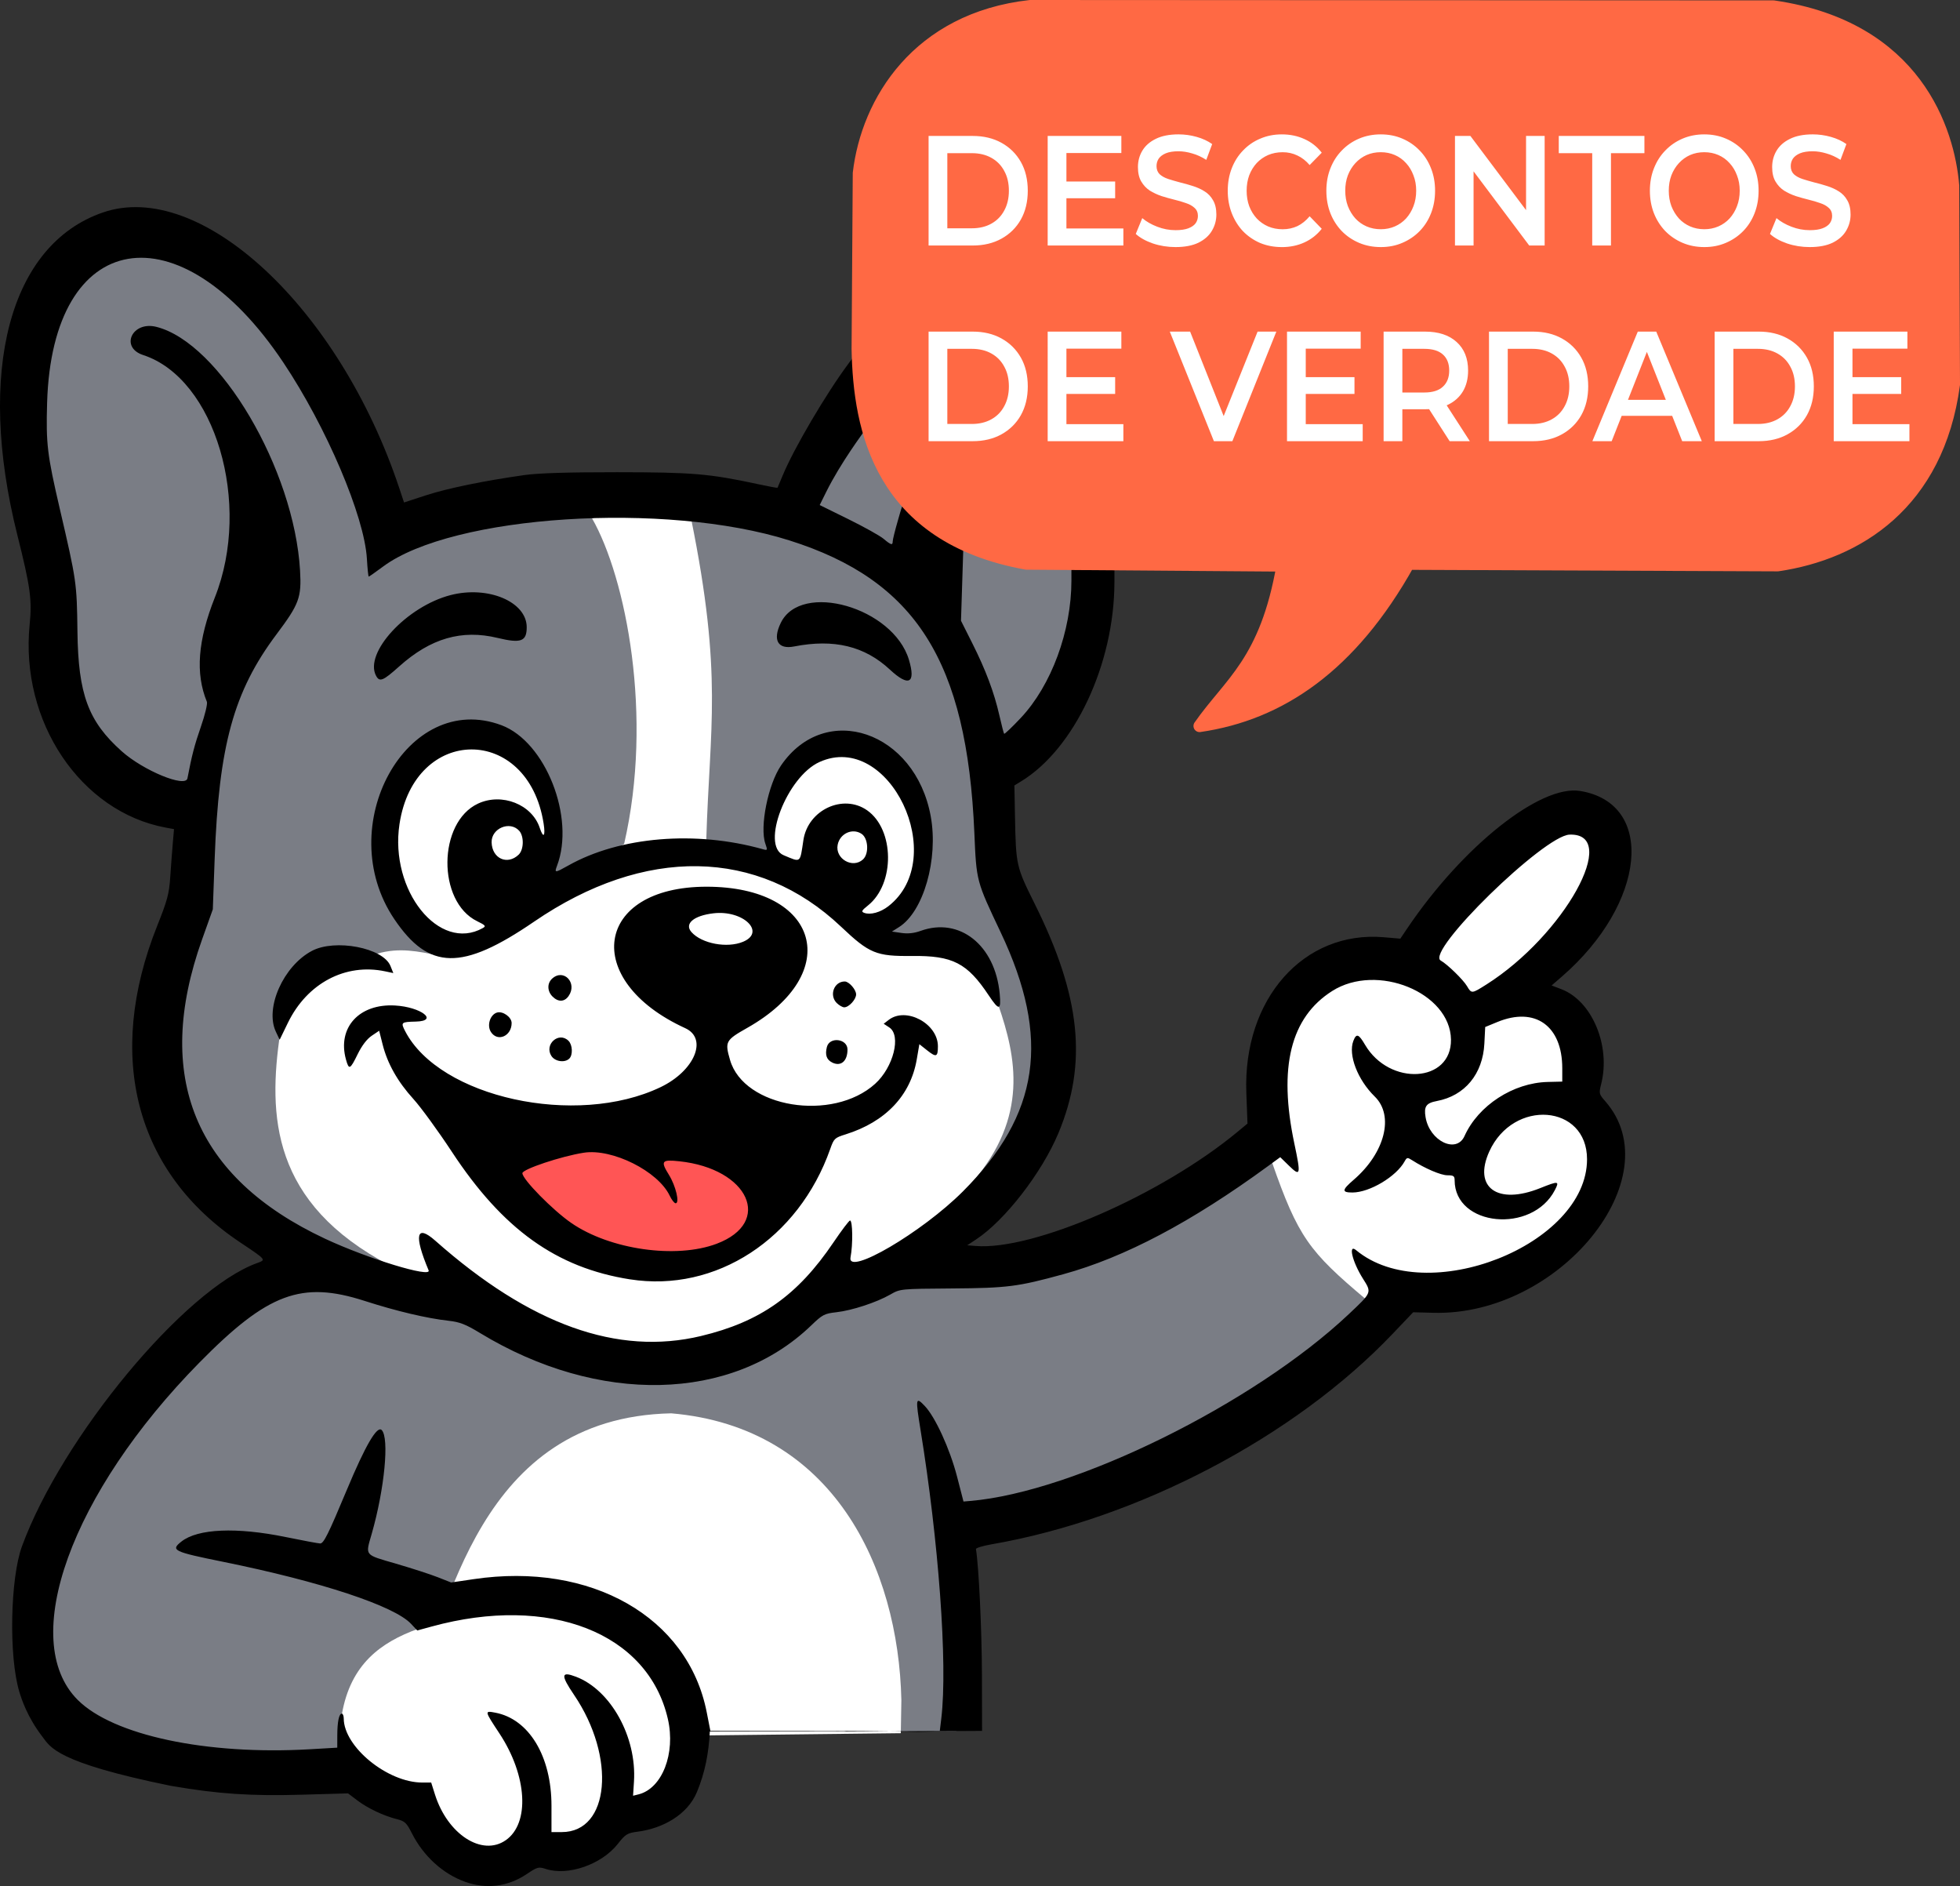
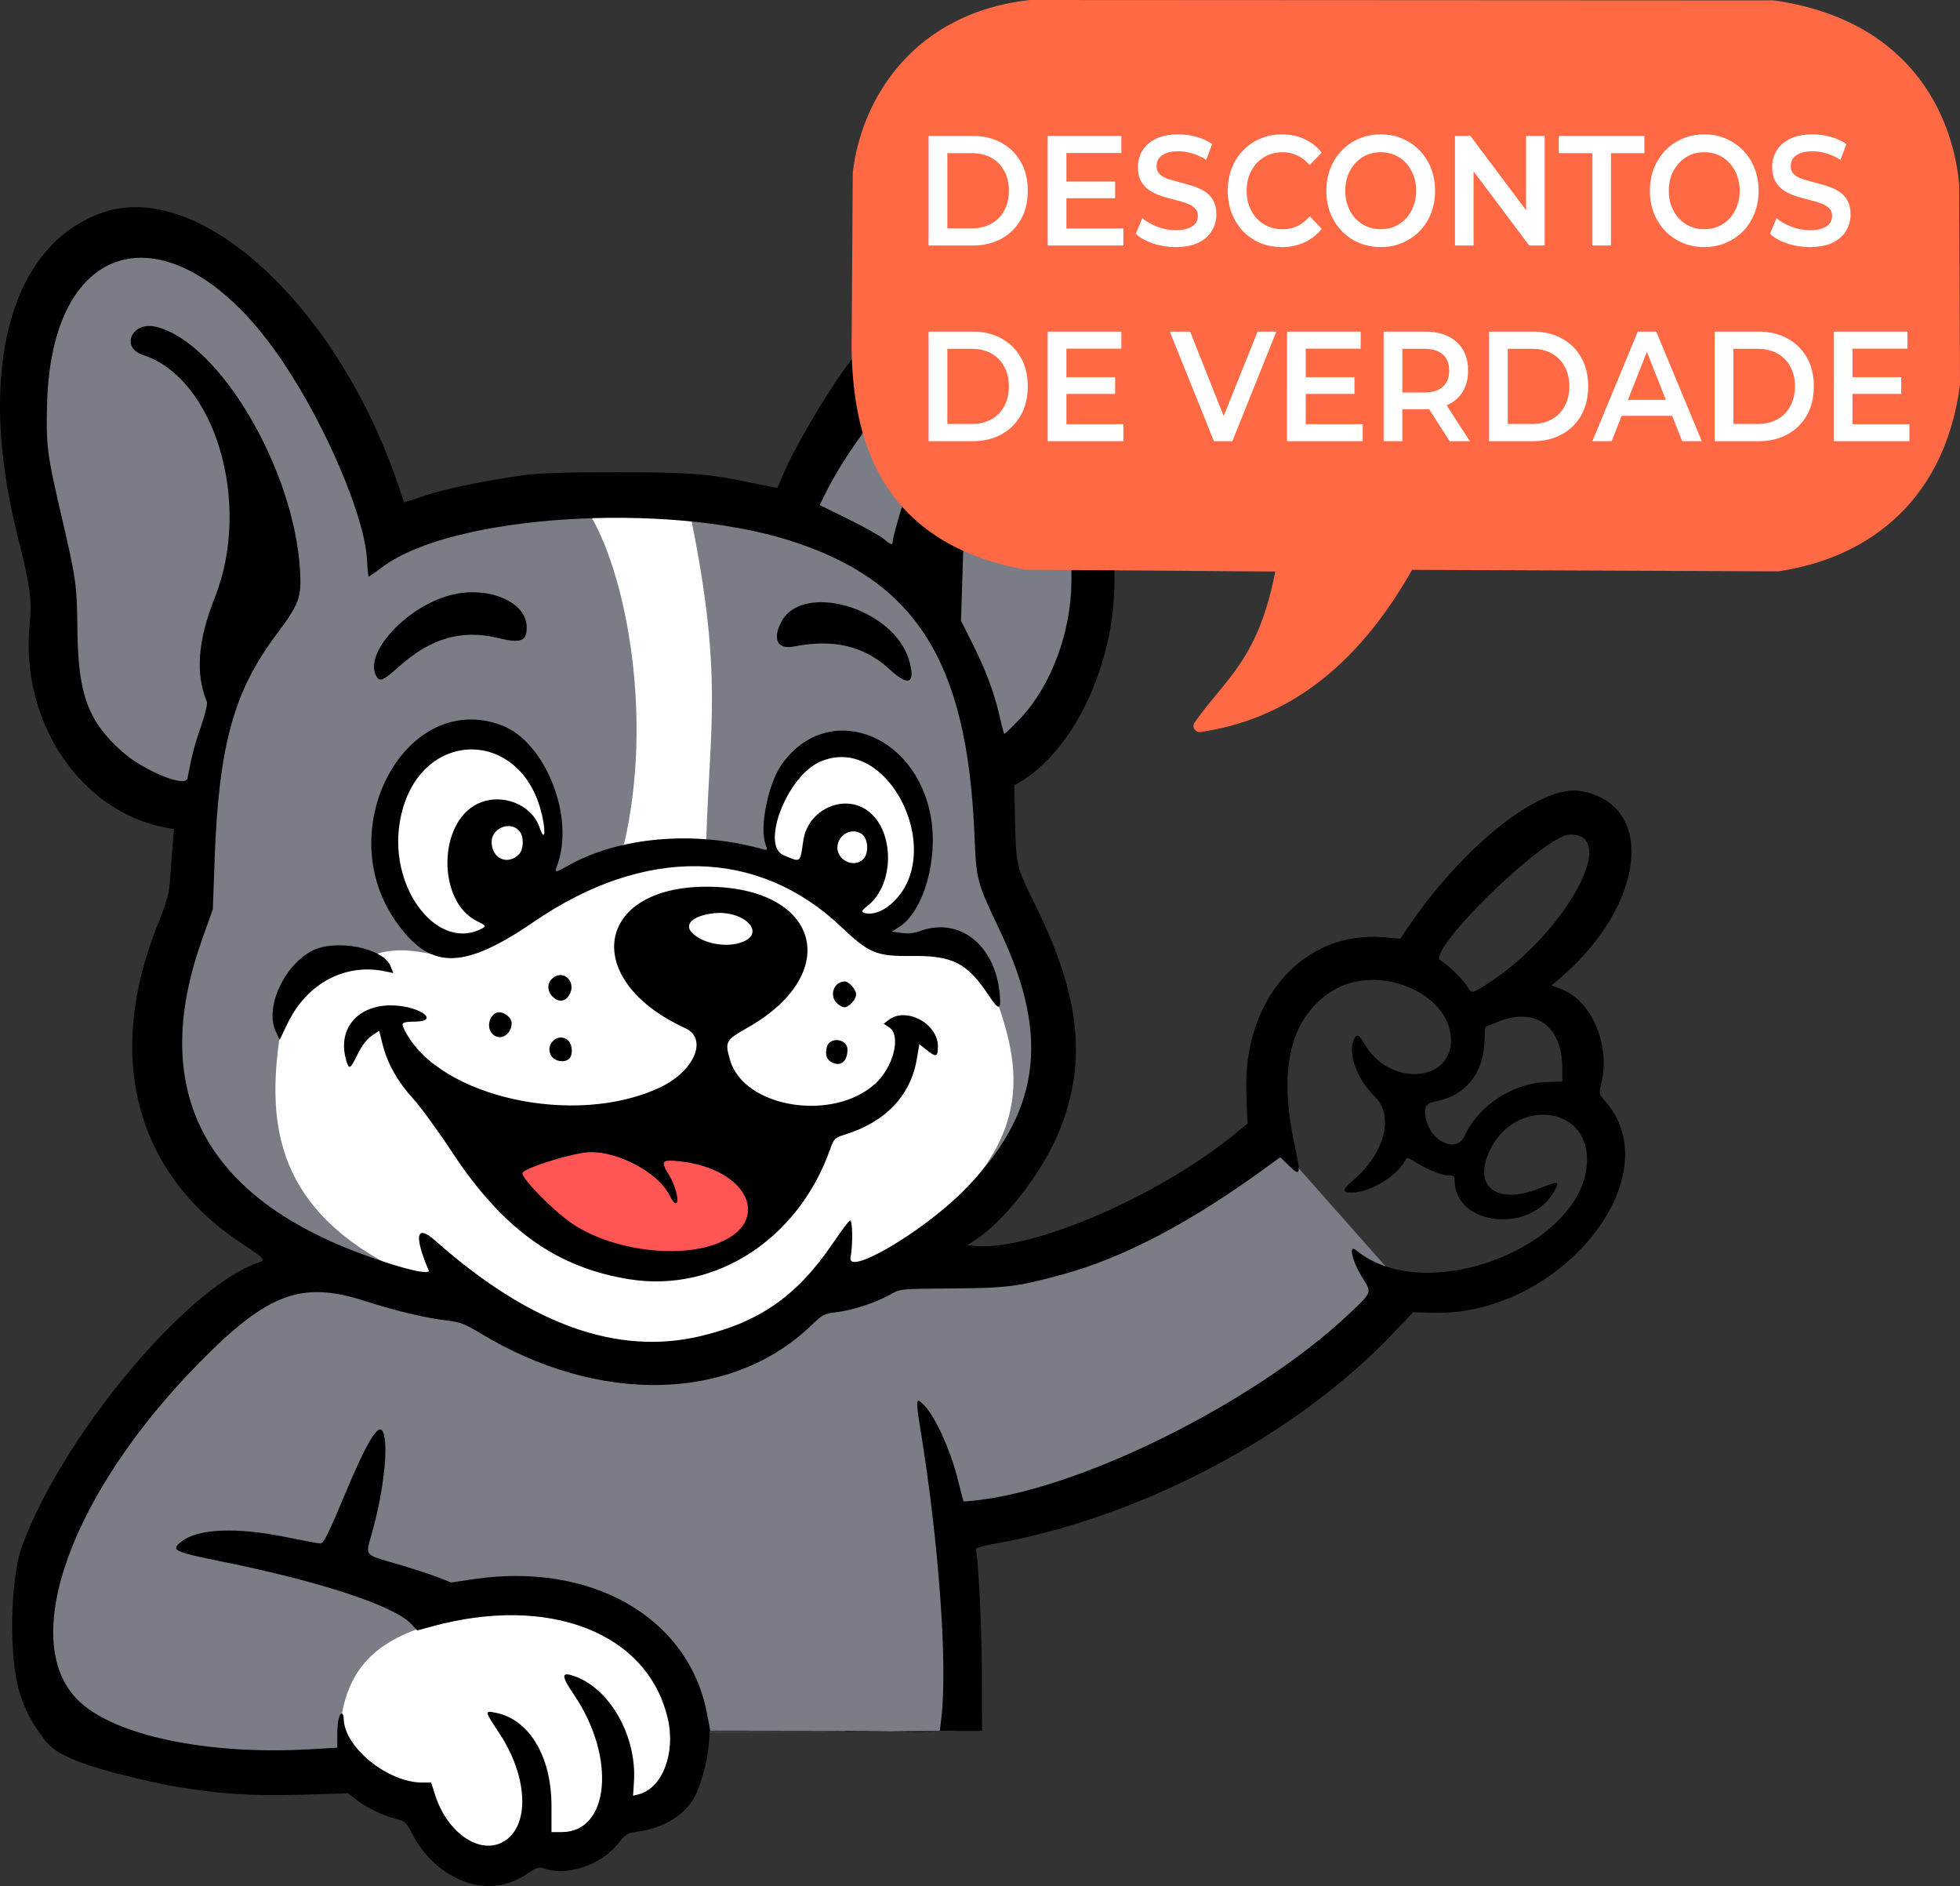
<svg xmlns="http://www.w3.org/2000/svg" xmlns:ns1="http://www.inkscape.org/namespaces/inkscape" xmlns:ns2="http://sodipodi.sourceforge.net/DTD/sodipodi-0.dtd" width="271.645mm" height="261.327mm" viewBox="0 0 271.645 261.327" version="1.1" id="svg1" xml:space="preserve" ns1:export-filename="mascote_lupa.png" ns1:export-xdpi="96" ns1:export-ydpi="96" ns2:docname="mascote_descontos_deverdade.svg" ns1:version="1.4 (e7c3feb100, 2024-10-09)">
  <rect x="0" y="0" width="271.645" height="261.327" fill="#333333" stroke="none" />
  <ns2:namedview id="namedview1" pagecolor="#ffffff" bordercolor="#000000" borderopacity="0.25" ns1:showpageshadow="2" ns1:pageopacity="0.0" ns1:pagecheckerboard="0" ns1:deskcolor="#d1d1d1" ns1:document-units="mm" ns1:zoom="1.1056092" ns1:cx="513.29165" ns1:cy="493.84536" ns1:window-width="2560" ns1:window-height="1299" ns1:window-x="0" ns1:window-y="32" ns1:window-maximized="1" ns1:current-layer="layer1">
    <ns1:page x="-2.8013852e-23" y="0" width="271.645" height="261.327" id="page2" margin="0" bleed="0" />
  </ns2:namedview>
  <defs id="defs1" />
  <g ns1:label="Camada 1" ns1:groupmode="layer" id="layer1" transform="translate(-2.004,-1.846)">
    <path style="opacity:1;fill:#7a7d85;fill-opacity:1;stroke:none;stroke-width:0.113;stroke-linecap:round;stroke-linejoin:round;stroke-dasharray:none;stroke-opacity:1;paint-order:fill markers stroke" d="m 49.765,241.994 84.773,-0.294 0.976,-27.653 36.437,-13.447 25.809,-19.086 -20.17,-22.773 -17.351,11.929 -19.086,7.591 -12.362,-0.868 16.7,-18.869 2.169,-16.483 -7.374,-21.038 V 108.424 L 152.648,92.808 V 68.734 L 122.067,55.721 111.223,72.204 75.22,70.903 55.484,76.542 47.676,56.154 36.831,41.623 25.12,33.381 12.974,35.767 6.901,48.13 5.383,63.095 6.684,76.325 9.07,91.94 11.673,103.435 c 0,0 6.723,6.29 7.591,7.157 0.868,0.868 9.76,2.169 9.76,2.169 l 0.217,16.483 -7.157,12.796 0.651,13.447 8.025,11.712 14.098,8.459 -14.965,10.627 -9.977,11.278 -8.675,15.182 c 0,0 -3.253,12.146 -3.253,13.881 0,1.735 2.541,13.76 2.541,13.76 10.583,4.707 40.527,9.83 39.238,1.608 z" id="path58" ns2:nodetypes="ccccccccccccccccccccccccccccscccccccccscc" />
-     <path style="opacity:1;fill:#ffffff;fill-opacity:1;stroke:none;stroke-width:0.113;stroke-linecap:round;stroke-linejoin:round;stroke-dasharray:none;stroke-opacity:1;paint-order:fill markers stroke" d="m 126.851,241.997 0.077,-4.601 c -0.41,-18.336 -9.428,-37.801 -31.899,-39.721 -26.863,0.576 -30.841,27.669 -35.886,38.954 l -0.92,6.134 z" id="path57" ns2:nodetypes="cccccc" />
-     <path style="opacity:1;fill:#ffffff;fill-opacity:1;stroke:none;stroke-width:0.113;stroke-linecap:round;stroke-linejoin:round;stroke-dasharray:none;stroke-opacity:1;paint-order:fill markers stroke" d="m 178.278,162.838 -0.498,-12.69 3.054,-9.139 10.275,-7.285 7.131,1.687 12.039,-15.336 10.352,-5.981 5.368,4.141 -3.911,10.045 -9.432,10.352 5.214,3.527 3.604,11.272 c 0,0 3.067,5.444 3.067,6.901 0,1.457 -2.377,8.512 -2.377,8.512 l -10.889,10.045 -15.183,2.224 -4.808,0.739 c -7.83,-6.578 -9.378,-8.607 -13.008,-19.014 z" id="path56" ns2:nodetypes="ccccccccccccsccccc" />
    <path style="opacity:1;fill:#ffffff;fill-opacity:1;stroke:none;stroke-width:0.113;stroke-linecap:round;stroke-linejoin:round;stroke-dasharray:none;stroke-opacity:1;paint-order:fill markers stroke" d="m 49.385,239.389 c 1.201,-6.984 5.43,-9.995 10.544,-11.847 l 9.949,-3.949 15.029,1.61 c 0,0 8.665,7.016 8.665,7.17 0,0.153 3.566,12.307 3.566,12.307 l -3.604,6.595 -9.317,4.332 -12.806,3.527 c 0,0 -7.821,-1.879 -8.205,-1.879 -0.383,0 -6.901,-5.598 -6.978,-5.789 -0.077,-0.192 -6.173,-7.323 -6.173,-7.323 z" id="path55" ns2:nodetypes="ccccsccccsscc" />
    <path style="opacity:1;fill:#ffffff;fill-opacity:1;stroke:none;stroke-width:0.113;stroke-linecap:round;stroke-linejoin:round;stroke-dasharray:none;stroke-opacity:1;paint-order:fill markers stroke" d="m 88.504,118.78 c 4.077,-17.669 0.256,-36.896 -4.446,-45.112 l 8.187,-2.603 5.54,2.64 c 4.432,21.843 2.576,28.727 2.106,44.478 l 9.109,2.386 v -6.507 l 5.314,-7.645 8.133,-0.976 6.235,5.585 1.572,9.489 -1.627,5.476 -4.555,5.151 2.277,1.789 7.971,0.38 5.747,6.127 -0.217,0.651 0.524,1.034 c 2.474,7.195 4.217,15.447 -3.614,24.558 l -4.121,6.29 -18.164,11.061 -19.303,8.892 -18.11,-4.771 -14.423,-6.263 -4.419,-1.919 -2.153,-1.768 c -16.487,-8.647 -16.924,-20.801 -15.232,-32.228 l 1.743,-5.655 9.432,-4.639 2.262,-0.69 c 3.116,-0.914 5.766,-0.286 8.387,0.211 l -4.936,-7.112 -2.224,-10.352 1.994,-7.591 7.975,-5.176 8.281,1.419 4.486,7.821 -0.92,8.895 0.882,2.76 z" id="path54" ns2:nodetypes="cccccccccccccccccccccccccccccccccccccccc" />
    <path style="opacity:1;fill:#ff5555;fill-opacity:1;stroke:none;stroke-width:1.692;stroke-linecap:round;stroke-linejoin:round;stroke-dasharray:none;stroke-opacity:1;paint-order:fill markers stroke" d="m 92.177,177.232 c 0,0 -10.582,-3.221 -10.85,-3.259 -0.268,-0.038 -8.972,-8.435 -8.972,-8.435 0,0 2.645,-4.447 2.799,-4.447 0.153,0 9.853,-2.876 10.122,-2.914 0.268,-0.038 7.323,3.719 7.323,3.719 l 8.665,-0.038 c 0,0 4.294,3.911 4.294,4.102 0,0.192 2.109,4.026 2.109,4.026 l -1.994,3.489 c 0,0 -4.678,2.185 -5.368,2.3 -0.69,0.115 -8.128,1.457 -8.128,1.457 z" id="path59" />
    <path style="fill:#000000;fill-opacity:1;stroke-width:1.128" d="M 66.449,262.581 C 63.362,261.47 60.688,259.024 59.073,255.835 c -0.721,-1.425 -0.966,-1.653 -2.067,-1.93 -1.841,-0.463 -4.047,-1.509 -5.491,-2.604 l -1.274,-0.966 -6.343,0.182 c -7.151,0.205 -11.647,-0.098 -18.215,-1.228 -15.929,-3.25 -16.687,-5.352 -17.794,-6.795 -2.099,-2.734 -2.884,-5.171 -3.211,-6.256 -1.484,-4.929 -1.244,-15.727 0.369,-20.132 5.509,-15.04 22.487,-35.598 32.585,-39.249 1.283,-0.464 1.31,-0.43 -2.316,-2.849 -14.547,-9.704 -18.761,-25.762 -11.519,-43.894 1.403,-3.512 1.647,-4.427 1.803,-6.748 0.099,-1.477 0.257,-3.575 0.35,-4.661 l 0.17,-1.976 -1.145,-0.212 C 13.16,114.324 4.769,101.814 6.112,88.395 6.458,84.944 6.218,83.195 4.409,75.982 -1.296,53.233 3.341,35.741 16.256,31.288 29.802,26.618 49.039,44.513 57.353,69.518 l 0.648,1.95 3.015,-0.985 c 2.97,-0.97 8.133,-2.032 13.689,-2.814 1.92,-0.27 6.059,-0.397 12.83,-0.393 10.456,0.007 12.796,0.205 19.521,1.654 1.464,0.315 2.683,0.541 2.708,0.501 0.025,-0.04 0.35,-0.811 0.722,-1.714 1.534,-3.717 5.997,-11.305 9.114,-15.495 l 1.205,-1.62 0.184,2.963 c 0.101,1.63 0.342,3.769 0.534,4.753 0.192,0.985 0.416,2.126 0.496,2.536 0.09,0.458 0.113,0.24 -0.036,0.455 -0.38,0.549 -3.473,4.669 -5.466,8.686 l -0.908,1.83 3.968,1.954 c 2.183,1.075 4.378,2.299 4.879,2.72 1.037,0.873 1.272,0.938 1.272,0.352 0,-0.228 0.325,-1.536 0.722,-2.907 0.564,-1.948 0.539,-1.995 0.843,-2.203 0.304,-0.208 0.239,-0.229 1.532,0.94 1.293,1.169 3.329,2.712 4.525,3.429 l 2.174,1.304 -0.166,5.222 -0.166,5.222 1.555,3.094 c 1.876,3.733 3.041,6.836 3.768,10.034 0.298,1.313 0.593,2.451 0.654,2.529 0.061,0.078 1.1,-0.91 2.309,-2.195 4.242,-4.512 7.017,-12.034 7.017,-19.022 V 80.249 h 2.984 2.984 l -0.006,2.312 c -0.029,11.326 -5.543,23.054 -12.96,27.565 l -0.904,0.55 0.082,4.256 c 0.132,6.834 0.166,6.986 2.742,12.163 6.368,12.797 7.326,22.031 3.291,31.725 -2.288,5.495 -7.41,12.116 -11.418,14.757 l -1.233,0.813 1.143,0.095 c 8.009,0.666 25.738,-7.052 36.314,-15.809 l 1.386,-1.148 -0.16,-4.271 c -0.486,-12.978 7.941,-22.504 19.062,-21.547 l 2.279,0.196 0.955,-1.415 c 7.694,-11.4 18.461,-19.956 23.973,-19.049 10.515,1.731 9.132,15.618 -2.564,25.741 l -1.396,1.208 1.359,0.519 c 4.242,1.62 6.849,7.824 5.515,13.121 -0.332,1.32 -0.312,1.407 0.555,2.395 9.271,10.559 -6.349,29.789 -23.818,29.32 l -2.797,-0.075 -2.872,3.015 c -13.571,14.248 -35.249,25.619 -55.549,29.137 -1.224,0.212 -2.204,0.51 -2.178,0.662 0.389,2.286 0.817,11.227 0.831,17.358 l 0.018,7.832 c -38.337,0.218 0.386,-0.021 -37.729,0.087 -0.161,3.001 -0.653,5.654 -1.789,8.388 -1.319,3.174 -4.755,5.032 -8.154,5.483 -1.514,0.201 -1.73,0.332 -2.823,1.718 -2.249,2.851 -6.92,4.464 -9.991,3.45 -0.97,-0.32 -1.152,-0.271 -2.594,0.699 -2.629,1.769 -5.626,2.147 -8.583,1.083 z m 5.653,-5.758 c 3.362,-2.35 2.973,-8.949 -0.873,-14.782 -2.093,-3.174 -2.092,-3.173 -0.59,-2.891 4.678,0.878 7.797,6.036 7.797,12.893 v 3.655 l 1.432,-3e-5 c 6.627,-7e-5 7.555,-10.376 1.699,-19.006 -1.873,-2.761 -1.818,-3.309 0.256,-2.521 4.833,1.836 8.439,8.343 8.046,14.518 l -0.126,1.973 0.761,-0.19 c 3.27,-0.816 5.157,-5.662 4.064,-10.438 -2.734,-11.946 -16.399,-17.294 -32.745,-12.816 l -1.991,0.545 -0.855,-0.915 c -2.329,-2.493 -12.528,-5.859 -26.046,-8.597 -6.919,-1.401 -7.322,-1.598 -5.777,-2.813 2.27,-1.786 7.617,-2.016 14.431,-0.623 2.38,0.487 4.534,0.888 4.788,0.893 0.493,0.008 1.105,-1.22 3.711,-7.452 2.568,-6.142 4.179,-8.905 4.818,-8.265 1.08,1.08 0.399,8.173 -1.381,14.381 -0.885,3.086 -1.084,2.842 3.358,4.135 2.173,0.633 4.783,1.478 5.8,1.879 l 1.85,0.729 3.112,-0.462 c 16.277,-2.417 29.719,5.253 32.309,18.436 l 0.508,2.586 12.858,9.1e-4 c 7.072,4.9e-4 14.224,0.064 15.894,0.14 l 3.036,-0.078 0.213,-1.768 c 0.919,-7.647 -0.412,-24.833 -2.863,-39.916 -0.732,-4.506 -0.696,-4.728 0.565,-3.408 1.469,1.539 3.494,5.967 4.49,9.819 l 0.887,3.431 0.949,-0.081 c 14.464,-1.228 39.296,-13.479 52.436,-25.869 3.246,-3.061 3.211,-2.972 1.969,-4.942 -1.474,-2.337 -2.077,-4.878 -0.933,-3.929 9.72,8.067 31.998,-0.71 31.998,-12.607 0,-7.616 -10.227,-8.415 -13.553,-1.06 -2.257,4.993 1.142,7.433 7.055,5.065 2.551,-1.021 2.698,-1.002 2.043,0.265 -3.158,6.106 -13.896,5.055 -13.896,-1.36 0,-0.581 -0.155,-0.687 -1.002,-0.687 -0.905,0 -3.092,-0.934 -4.907,-2.096 -0.628,-0.402 -0.716,-0.388 -1.014,0.156 -1.156,2.115 -4.857,4.327 -7.243,4.327 -1.506,0 -1.472,-0.341 0.18,-1.764 4.328,-3.728 5.634,-8.877 2.922,-11.525 -2.379,-2.324 -3.71,-5.772 -2.975,-7.707 0.415,-1.091 0.735,-0.989 1.616,0.516 3.391,5.787 12.008,5.272 11.917,-0.712 -0.098,-6.516 -10.252,-10.666 -16.463,-6.728 -5.772,3.659 -7.484,10.562 -5.244,21.143 0.926,4.372 0.86,4.633 -0.768,3.043 l -1.188,-1.16 -1.716,1.254 c -10.603,7.749 -19.854,12.63 -28.355,14.964 -6.31,1.732 -7.739,1.914 -15.433,1.971 -7.16,0.052 -7.161,0.052 -8.543,0.844 -1.903,1.091 -5.298,2.205 -7.463,2.45 -1.671,0.189 -1.935,0.327 -3.493,1.828 -11.025,10.617 -29.462,11.039 -45.903,1.052 -1.977,-1.201 -2.804,-1.525 -4.327,-1.694 -3.033,-0.337 -7.24,-1.33 -11.659,-2.753 -8.757,-2.82 -13.433,-1.077 -22.896,8.532 -17.803,18.078 -25.162,38.458 -16.88,46.747 4.911,4.915 17.869,7.671 32.172,6.842 l 3.804,-0.221 0.004,-1.686 c 0.004,-1.903 0.238,-3.028 0.627,-3.028 0.145,0 0.265,0.302 0.266,0.671 0.017,3.938 6.075,8.877 10.888,8.877 h 1.234 l 0.519,1.647 c 1.745,5.535 6.538,8.631 9.816,6.341 z M 99.172,186.959 c 8.205,-1.965 13.375,-5.618 18.342,-12.961 1.131,-1.672 2.166,-3.04 2.301,-3.04 0.368,0 0.411,3.325 0.067,5.109 -0.51,2.64 9.909,-3.469 15.557,-9.122 10.662,-10.67 12.21,-21.228 5.263,-35.894 -3.399,-7.176 -3.369,-7.063 -3.658,-13.802 -1.02,-23.784 -8.109,-34.989 -25.638,-40.525 -17.192,-5.43 -46.686,-3.529 -56.321,3.631 -1.026,0.763 -1.916,1.386 -1.977,1.386 -0.061,0 -0.175,-1.108 -0.254,-2.462 C 52.512,73.377 47.242,61 41.267,52.065 26.841,30.491 9.236,33.501 8.533,57.662 c -0.165,5.683 0.014,7.181 1.758,14.681 2.325,9.996 2.362,10.254 2.446,17.008 0.109,8.698 1.493,12.44 6.135,16.589 3.003,2.684 8.856,5.092 9.111,3.749 0.599,-3.15 0.984,-4.626 1.869,-7.172 0.565,-1.624 0.935,-3.164 0.826,-3.431 -1.614,-3.931 -1.265,-8.491 1.109,-14.474 5.162,-13.008 0.037,-30.316 -9.941,-33.572 -3.252,-1.061 -1.527,-4.748 1.827,-3.906 8.778,2.204 19.109,19.726 19.918,33.782 0.214,3.719 -0.124,4.634 -3.254,8.805 -5.948,7.926 -8.009,15.41 -8.585,31.182 l -0.253,6.94 -1.49,4.177 c -6.777,19.005 -1.033,32.987 17.031,41.454 5.893,2.762 14.832,5.492 14.367,4.387 -2.063,-4.903 -1.714,-6.442 0.93,-4.102 13.148,11.635 25.255,15.974 36.834,13.201 z m -9.847,-7.845 c -10.19,-1.603 -17.614,-6.915 -24.69,-17.668 -1.903,-2.892 -4.301,-6.183 -5.329,-7.314 -2.188,-2.406 -3.602,-4.91 -4.272,-7.565 l -0.48,-1.902 -1.037,0.699 c -0.661,0.445 -1.363,1.366 -1.935,2.534 -1.058,2.163 -1.217,2.236 -1.628,0.755 -1.226,-4.414 1.821,-7.768 6.8,-7.486 3.612,0.205 6.125,2.153 2.875,2.229 -2.034,0.048 -2.102,0.109 -1.475,1.322 4.759,9.203 23.687,13.358 35.389,7.769 4.725,-2.257 6.601,-6.728 3.431,-8.179 -14.511,-6.643 -12.555,-19.601 2.958,-19.601 15.63,0 19.076,11.96 5.637,19.561 -3.015,1.705 -3.124,1.908 -2.382,4.458 1.922,6.611 14.205,8.621 20.106,3.29 2.539,-2.293 3.646,-6.707 1.96,-7.811 l -0.774,-0.507 0.699,-0.538 c 2.404,-1.849 6.811,0.512 6.815,3.651 0.001,1.489 -0.221,1.577 -1.475,0.584 l -1.095,-0.867 -0.363,2.114 c -0.856,4.993 -4.328,8.65 -9.855,10.38 -1.523,0.477 -1.625,0.574 -2.137,2.028 -4.389,12.463 -15.858,19.93 -27.743,18.06 z m 12.006,-4.935 c 7.843,-2.955 4.464,-10.408 -5.181,-11.428 -2.453,-0.26 -2.625,-0.034 -1.433,1.884 0.953,1.534 1.519,3.936 0.927,3.936 -0.178,0 -0.547,-0.471 -0.82,-1.046 -1.612,-3.396 -7.947,-6.57 -11.899,-5.961 -3.099,0.478 -8.52,2.285 -8.52,2.84 0,0.848 4.211,5.131 6.789,6.905 5.362,3.689 14.505,4.993 20.136,2.871 z m 3.658,-41.842 c 3.211,-1.342 -0.003,-4.429 -4.108,-3.944 -2.748,0.324 -4.065,1.454 -3.04,2.606 1.424,1.6 4.943,2.259 7.148,1.338 z m 12.355,16.731 c -0.784,-0.391 -1.013,-1.056 -0.739,-2.149 0.368,-1.467 2.857,-1.164 2.857,0.348 0,1.615 -0.921,2.398 -2.118,1.802 z m -38.911,-0.896 c -1.051,-1.604 1.023,-3.451 2.367,-2.108 0.555,0.555 0.618,1.948 0.111,2.455 -0.616,0.616 -1.971,0.426 -2.478,-0.348 z m -38.192,-3.365 c -1.558,-3.283 1.033,-9.107 4.986,-11.205 3.219,-1.709 9.878,-0.433 10.893,2.087 l 0.397,0.985 -1.126,-0.239 c -5.503,-1.166 -10.812,1.639 -13.482,7.125 l -1.144,2.351 z m 29.81,0.041 c -0.591,-0.902 -0.137,-2.394 0.821,-2.699 0.803,-0.255 2.042,0.623 2.042,1.447 0,1.813 -1.94,2.661 -2.863,1.251 z m 47.919,-4.026 c -1.079,-1.079 -0.37,-2.984 1.111,-2.984 0.587,0 1.575,1.123 1.575,1.79 0,0.701 -0.999,1.79 -1.641,1.79 -0.246,0 -0.716,-0.269 -1.044,-0.597 z m 21.069,-1.053 c -2.985,-4.496 -4.994,-5.527 -10.65,-5.465 -4.944,0.054 -5.901,-0.342 -9.821,-4.057 -11.534,-10.93 -27.215,-11.187 -42.543,-0.697 -9.987,6.835 -14.567,6.754 -19.366,-0.344 -8.704,-12.874 1.744,-31.785 14.848,-26.874 6.1,2.286 10.244,12.781 7.694,19.487 -0.381,1.001 -0.294,0.998 1.583,-0.057 7.126,-4.004 17.614,-4.877 26.962,-2.246 0.637,0.179 0.652,0.143 0.331,-0.777 -0.805,-2.309 0.381,-8.212 2.176,-10.835 6.15,-8.983 18.608,-4.743 20.748,7.062 1.075,5.934 -1,13.184 -4.388,15.329 l -0.991,0.627 1.321,0.193 c 0.897,0.131 1.752,0.038 2.663,-0.29 5.394,-1.941 10.322,1.978 10.95,8.707 0.219,2.347 -0.084,2.394 -1.518,0.234 z m -70.118,-9.332 c 0.471,-0.264 0.371,-0.385 -0.792,-0.953 -5.551,-2.711 -5.463,-13.689 0.13,-16.294 3.3,-1.537 7.476,0.109 8.552,3.37 0.503,1.524 0.815,1.171 0.536,-0.606 -2.154,-13.739 -17.907,-13.668 -19.978,0.089 -1.385,9.2 5.501,17.78 11.551,14.394 z m 56.21,-3.03 c 8.553,-6.659 0.103,-24.34 -9.548,-19.98 -4.523,2.043 -8.191,11.572 -4.972,12.917 2.436,1.018 2.249,1.16 2.74,-2.098 0.63,-4.185 5.508,-6.46 8.836,-4.121 3.803,2.673 3.868,10.184 0.115,13.178 -0.883,0.705 -0.964,0.862 -0.525,1.026 0.86,0.321 2.247,-0.061 3.353,-0.922 z m -3.53,-6.473 c 0.869,-0.786 0.749,-2.94 -0.198,-3.56 -1.27,-0.832 -2.998,-0.035 -3.304,1.523 -0.378,1.927 2.058,3.345 3.502,2.038 z m -47.711,-0.671 c 0.721,-0.69 0.76,-2.546 0.07,-3.308 -1.29,-1.425 -3.876,-0.336 -3.821,1.61 0.064,2.246 2.178,3.204 3.752,1.699 z m 4.693,19.665 c -0.745,-0.745 -0.767,-1.842 -0.051,-2.49 1.602,-1.45 3.539,0.615 2.272,2.424 -0.577,0.823 -1.438,0.849 -2.221,0.066 z M 125.336,94.623 c -3.499,-3.255 -7.755,-4.283 -13.265,-3.204 -2.261,0.443 -3.013,-0.877 -1.858,-3.262 2.814,-5.813 15.593,-2.14 17.763,5.105 0.983,3.282 -0.019,3.799 -2.639,1.362 z m -71.209,0.863 c -1.701,-3.178 4.242,-9.614 10.327,-11.184 5.193,-1.34 10.55,0.922 10.55,4.455 0,1.967 -0.8,2.261 -4.028,1.481 -4.986,-1.204 -9.292,0.043 -13.654,3.954 -2.235,2.004 -2.711,2.197 -3.195,1.293 z M 204.978,159.254 c 1.908,-4.237 6.742,-7.378 11.533,-7.493 l 2.014,-0.049 1.7e-4,-1.854 c 5.5e-4,-5.881 -3.76,-8.559 -8.995,-6.404 l -1.685,0.694 -0.116,2.29 c -0.214,4.223 -2.706,7.238 -6.588,7.966 -1.483,0.278 -1.813,0.753 -1.561,2.245 0.559,3.308 4.274,5.101 5.398,2.605 z m 3.043,-21.003 c 10.769,-6.822 18.645,-21.028 11.509,-20.76 -3.556,0.134 -20.021,16.232 -17.847,17.449 0.92,0.515 3.111,2.648 3.64,3.543 0.63,1.066 0.652,1.064 2.698,-0.232 z" id="path36" ns2:nodetypes="cssscsssssssssscsscsscssssssscssssscssssssscccsssssccccscsssscsscsscssscsssscssssccssssscccssscsssscssscsssscssssscsscsccsssscssscssssssssssssssssscssssssssssssccssscsccssssssssssssssssssssssssscssssssssscssssscssssssscscscssssssssssssssssssssssssssssscsscssssssssssscssssscssssscscssssssscssscsssssscssssccsccsssssssssssssssssscsscssssssssss" />
    <path style="opacity:1;fill:#ff6944;fill-opacity:1;stroke:#ff6944;stroke-width:1.692;stroke-linecap:round;stroke-linejoin:round;stroke-dasharray:none;stroke-opacity:1;paint-order:fill markers stroke" d="m 168.259,102.438 c 4.192,-6.005 9.18,-8.883 11.502,-22.237 l -35.503,-0.268 C 124.001,76.287 121.072,61.382 120.875,50.19 l 0.163,-24.345 c 1.152,-9.912 8.144,-21.418 23.749,-23.153 l 103.021,0.054 c 19.762,2.857 24.263,17.24 24.888,24.833 l 0.108,27.544 c -2.227,16.561 -13.409,23.427 -24.422,25.044 l -51.163,-0.211 c -7.953,14.255 -17.829,20.864 -28.959,22.48 z" id="path53" ns2:nodetypes="cccccccccccc" ns1:label="path53" />
    <g id="text59" style="font-weight:600;font-size:20.814px;font-family:Montserrat;-inkscape-font-specification:'Montserrat Semi-Bold';letter-spacing:0px;fill:#ffffff;stroke-width:2.213;stroke-linecap:round;stroke-linejoin:round;paint-order:fill markers stroke" transform="scale(0.96,1.042)" aria-label="DESCONTOS &#10;DE VERDADE">
      <path style="opacity:1" d="M 136.147,34.419 V 19.849 h 6.369 q 2.373,0 4.163,0.916 1.79,0.916 2.789,2.539 0.999,1.624 0.999,3.83 0,2.186 -0.999,3.83 -0.999,1.624 -2.789,2.539 -1.79,0.916 -4.163,0.916 z m 2.706,-2.29 h 3.538 q 1.624,0 2.831,-0.624 1.207,-0.624 1.852,-1.748 0.666,-1.124 0.666,-2.623 0,-1.519 -0.666,-2.623 -0.645,-1.124 -1.852,-1.748 -1.207,-0.624 -2.831,-0.624 h -3.538 z m 14.487,2.29 V 19.849 h 10.636 v 2.269 h -7.93 V 32.15 h 8.222 v 2.269 z m 2.498,-6.286 V 25.906 h 7.243 v 2.227 z m 15.965,6.494 q -1.707,0 -3.268,-0.479 -1.561,-0.5 -2.477,-1.27 l 0.937,-2.102 q 0.874,0.687 2.165,1.145 1.29,0.458 2.643,0.458 1.145,0 1.852,-0.25 0.708,-0.25 1.041,-0.666 0.333,-0.437 0.333,-0.978 0,-0.666 -0.479,-1.062 -0.479,-0.416 -1.249,-0.645 -0.749,-0.25 -1.686,-0.458 -0.916,-0.208 -1.853,-0.479 -0.916,-0.291 -1.686,-0.729 -0.749,-0.458 -1.228,-1.207 -0.479,-0.749 -0.479,-1.915 0,-1.186 0.624,-2.165 0.645,-0.999 1.936,-1.582 1.311,-0.604 3.31,-0.604 1.311,0 2.602,0.333 1.29,0.333 2.248,0.957 l -0.853,2.102 q -0.978,-0.583 -2.019,-0.853 -1.041,-0.291 -1.998,-0.291 -1.124,0 -1.832,0.271 -0.687,0.271 -1.02,0.708 -0.312,0.437 -0.312,0.999 0,0.666 0.458,1.082 0.479,0.395 1.228,0.624 0.77,0.229 1.707,0.458 0.937,0.208 1.852,0.479 0.937,0.271 1.686,0.708 0.77,0.437 1.228,1.186 0.479,0.749 0.479,1.894 0,1.166 -0.645,2.165 -0.624,0.978 -1.936,1.582 -1.311,0.583 -3.309,0.583 z m 15.319,0 q -1.665,0 -3.101,-0.541 -1.415,-0.562 -2.477,-1.561 -1.041,-1.02 -1.624,-2.394 -0.583,-1.374 -0.583,-2.997 0,-1.624 0.583,-2.997 0.583,-1.374 1.644,-2.373 1.062,-1.02 2.477,-1.561 1.415,-0.562 3.101,-0.562 1.79,0 3.268,0.624 1.478,0.604 2.498,1.811 l -1.748,1.644 q -0.791,-0.853 -1.769,-1.27 -0.978,-0.437 -2.123,-0.437 -1.145,0 -2.102,0.375 -0.937,0.375 -1.644,1.062 -0.687,0.687 -1.082,1.624 -0.375,0.937 -0.375,2.061 0,1.124 0.375,2.061 0.395,0.937 1.082,1.624 0.708,0.687 1.644,1.062 0.957,0.375 2.102,0.375 1.145,0 2.123,-0.416 0.978,-0.437 1.769,-1.311 l 1.748,1.665 q -1.02,1.186 -2.498,1.811 -1.478,0.624 -3.289,0.624 z m 14.32,0 q -1.707,0 -3.143,-0.562 -1.436,-0.562 -2.498,-1.561 -1.062,-1.02 -1.644,-2.373 -0.583,-1.374 -0.583,-2.997 0,-1.624 0.583,-2.976 0.583,-1.374 1.644,-2.373 1.062,-1.02 2.498,-1.582 1.436,-0.562 3.122,-0.562 1.707,0 3.122,0.562 1.436,0.562 2.498,1.582 1.062,0.999 1.644,2.373 0.583,1.353 0.583,2.976 0,1.624 -0.583,2.997 -0.583,1.374 -1.644,2.373 -1.062,0.999 -2.498,1.561 -1.415,0.562 -3.101,0.562 z m -0.021,-2.373 q 1.103,0 2.04,-0.375 0.937,-0.375 1.624,-1.062 0.687,-0.708 1.062,-1.624 0.395,-0.937 0.395,-2.061 0,-1.124 -0.395,-2.04 -0.375,-0.937 -1.062,-1.624 -0.687,-0.708 -1.624,-1.082 -0.937,-0.375 -2.04,-0.375 -1.103,0 -2.04,0.375 -0.916,0.375 -1.624,1.082 -0.687,0.687 -1.082,1.624 -0.375,0.916 -0.375,2.04 0,1.103 0.375,2.04 0.395,0.937 1.082,1.644 0.687,0.687 1.624,1.062 0.937,0.375 2.04,0.375 z m 10.719,2.165 V 19.849 h 2.227 l 9.138,11.219 h -1.103 V 19.849 h 2.685 v 14.57 h -2.227 l -9.138,-11.219 h 1.103 v 11.219 z m 19.815,0 V 22.138 h -4.829 V 19.849 h 12.364 v 2.29 h -4.829 v 12.281 z m 16.194,0.208 q -1.707,0 -3.143,-0.562 -1.436,-0.562 -2.498,-1.561 -1.062,-1.02 -1.644,-2.373 -0.583,-1.374 -0.583,-2.997 0,-1.624 0.583,-2.976 0.583,-1.374 1.644,-2.373 1.062,-1.02 2.498,-1.582 1.436,-0.562 3.122,-0.562 1.707,0 3.122,0.562 1.436,0.562 2.498,1.582 1.062,0.999 1.644,2.373 0.583,1.353 0.583,2.976 0,1.624 -0.583,2.997 -0.583,1.374 -1.644,2.373 -1.062,0.999 -2.498,1.561 -1.415,0.562 -3.101,0.562 z m -0.021,-2.373 q 1.103,0 2.04,-0.375 0.937,-0.375 1.624,-1.062 0.687,-0.708 1.062,-1.624 0.395,-0.937 0.395,-2.061 0,-1.124 -0.395,-2.04 -0.375,-0.937 -1.062,-1.624 -0.687,-0.708 -1.624,-1.082 -0.937,-0.375 -2.04,-0.375 -1.103,0 -2.04,0.375 -0.916,0.375 -1.624,1.082 -0.687,0.687 -1.082,1.624 -0.375,0.916 -0.375,2.04 0,1.103 0.375,2.04 0.395,0.937 1.082,1.644 0.687,0.687 1.624,1.062 0.937,0.375 2.04,0.375 z m 15.236,2.373 q -1.707,0 -3.268,-0.479 -1.561,-0.5 -2.477,-1.27 l 0.937,-2.102 q 0.874,0.687 2.165,1.145 1.29,0.458 2.643,0.458 1.145,0 1.852,-0.25 0.708,-0.25 1.041,-0.666 0.333,-0.437 0.333,-0.978 0,-0.666 -0.479,-1.062 -0.479,-0.416 -1.249,-0.645 -0.749,-0.25 -1.686,-0.458 -0.916,-0.208 -1.852,-0.479 -0.916,-0.291 -1.686,-0.729 -0.749,-0.458 -1.228,-1.207 -0.479,-0.749 -0.479,-1.915 0,-1.186 0.624,-2.165 0.645,-0.999 1.936,-1.582 1.311,-0.604 3.309,-0.604 1.311,0 2.602,0.333 1.29,0.333 2.248,0.957 l -0.853,2.102 q -0.978,-0.583 -2.019,-0.853 -1.041,-0.291 -1.998,-0.291 -1.124,0 -1.832,0.271 -0.687,0.271 -1.02,0.708 -0.312,0.437 -0.312,0.999 0,0.666 0.458,1.082 0.479,0.395 1.228,0.624 0.77,0.229 1.707,0.458 0.937,0.208 1.852,0.479 0.937,0.271 1.686,0.708 0.77,0.437 1.228,1.186 0.479,0.749 0.479,1.894 0,1.166 -0.645,2.165 -0.624,0.978 -1.936,1.582 -1.311,0.583 -3.31,0.583 z" id="path1" />
      <path style="opacity:1" d="M 136.147,60.437 V 45.867 h 6.369 q 2.373,0 4.163,0.916 1.79,0.916 2.789,2.539 0.999,1.624 0.999,3.83 0,2.186 -0.999,3.83 -0.999,1.624 -2.789,2.539 -1.79,0.916 -4.163,0.916 z m 2.706,-2.29 h 3.538 q 1.624,0 2.831,-0.624 1.207,-0.624 1.852,-1.748 0.666,-1.124 0.666,-2.623 0,-1.519 -0.666,-2.623 -0.645,-1.124 -1.852,-1.748 -1.207,-0.624 -2.831,-0.624 h -3.538 z m 14.487,2.29 V 45.867 h 10.636 v 2.269 h -7.93 v 10.033 h 8.222 v 2.269 z m 2.498,-6.286 v -2.227 h 7.243 v 2.227 z m 21.501,6.286 -6.369,-14.57 h 2.935 l 5.682,13.176 h -1.686 l 5.745,-13.176 h 2.706 l -6.348,14.57 z m 10.553,0 V 45.867 h 10.636 v 2.269 h -7.93 v 10.033 h 8.222 v 2.269 z m 2.498,-6.286 v -2.227 h 7.243 v 2.227 z m 11.448,6.286 V 45.867 h 5.974 q 2.914,0 4.558,1.374 1.665,1.374 1.665,3.809 0,1.603 -0.749,2.768 -0.749,1.145 -2.144,1.769 -1.374,0.604 -3.31,0.604 h -4.496 l 1.207,-1.228 v 5.474 z m 9.533,0 -3.684,-5.287 h 2.893 l 3.705,5.287 z m -6.827,-5.183 -1.207,-1.29 h 4.371 q 1.79,0 2.685,-0.77 0.916,-0.77 0.916,-2.144 0,-1.395 -0.916,-2.144 -0.895,-0.749 -2.685,-0.749 h -4.371 l 1.207,-1.332 z m 12.51,5.183 V 45.867 h 6.369 q 2.373,0 4.163,0.916 1.79,0.916 2.789,2.539 0.999,1.624 0.999,3.83 0,2.186 -0.999,3.83 -0.999,1.624 -2.789,2.539 -1.79,0.916 -4.163,0.916 z m 2.706,-2.29 h 3.538 q 1.624,0 2.831,-0.624 1.207,-0.624 1.852,-1.748 0.666,-1.124 0.666,-2.623 0,-1.519 -0.666,-2.623 -0.645,-1.124 -1.852,-1.748 -1.207,-0.624 -2.831,-0.624 h -3.538 z m 12.218,2.29 6.557,-14.57 h 2.664 l 6.577,14.57 H 244.944 l -5.641,-13.134 h 1.082 l -5.62,13.134 z m 3.018,-3.372 0.729,-2.123 h 7.868 l 0.729,2.123 z m 14.633,3.372 V 45.867 h 6.369 q 2.373,0 4.163,0.916 1.79,0.916 2.789,2.539 0.999,1.624 0.999,3.83 0,2.186 -0.999,3.83 -0.999,1.624 -2.789,2.539 -1.79,0.916 -4.163,0.916 z m 2.706,-2.29 h 3.538 q 1.624,0 2.831,-0.624 1.207,-0.624 1.852,-1.748 0.666,-1.124 0.666,-2.623 0,-1.519 -0.666,-2.623 -0.645,-1.124 -1.852,-1.748 -1.207,-0.624 -2.831,-0.624 h -3.538 z m 14.487,2.29 V 45.867 h 10.636 v 2.269 h -7.93 v 10.033 h 8.222 v 2.269 z m 2.498,-6.286 v -2.227 h 7.243 v 2.227 z" id="path2" />
    </g>
  </g>
</svg>